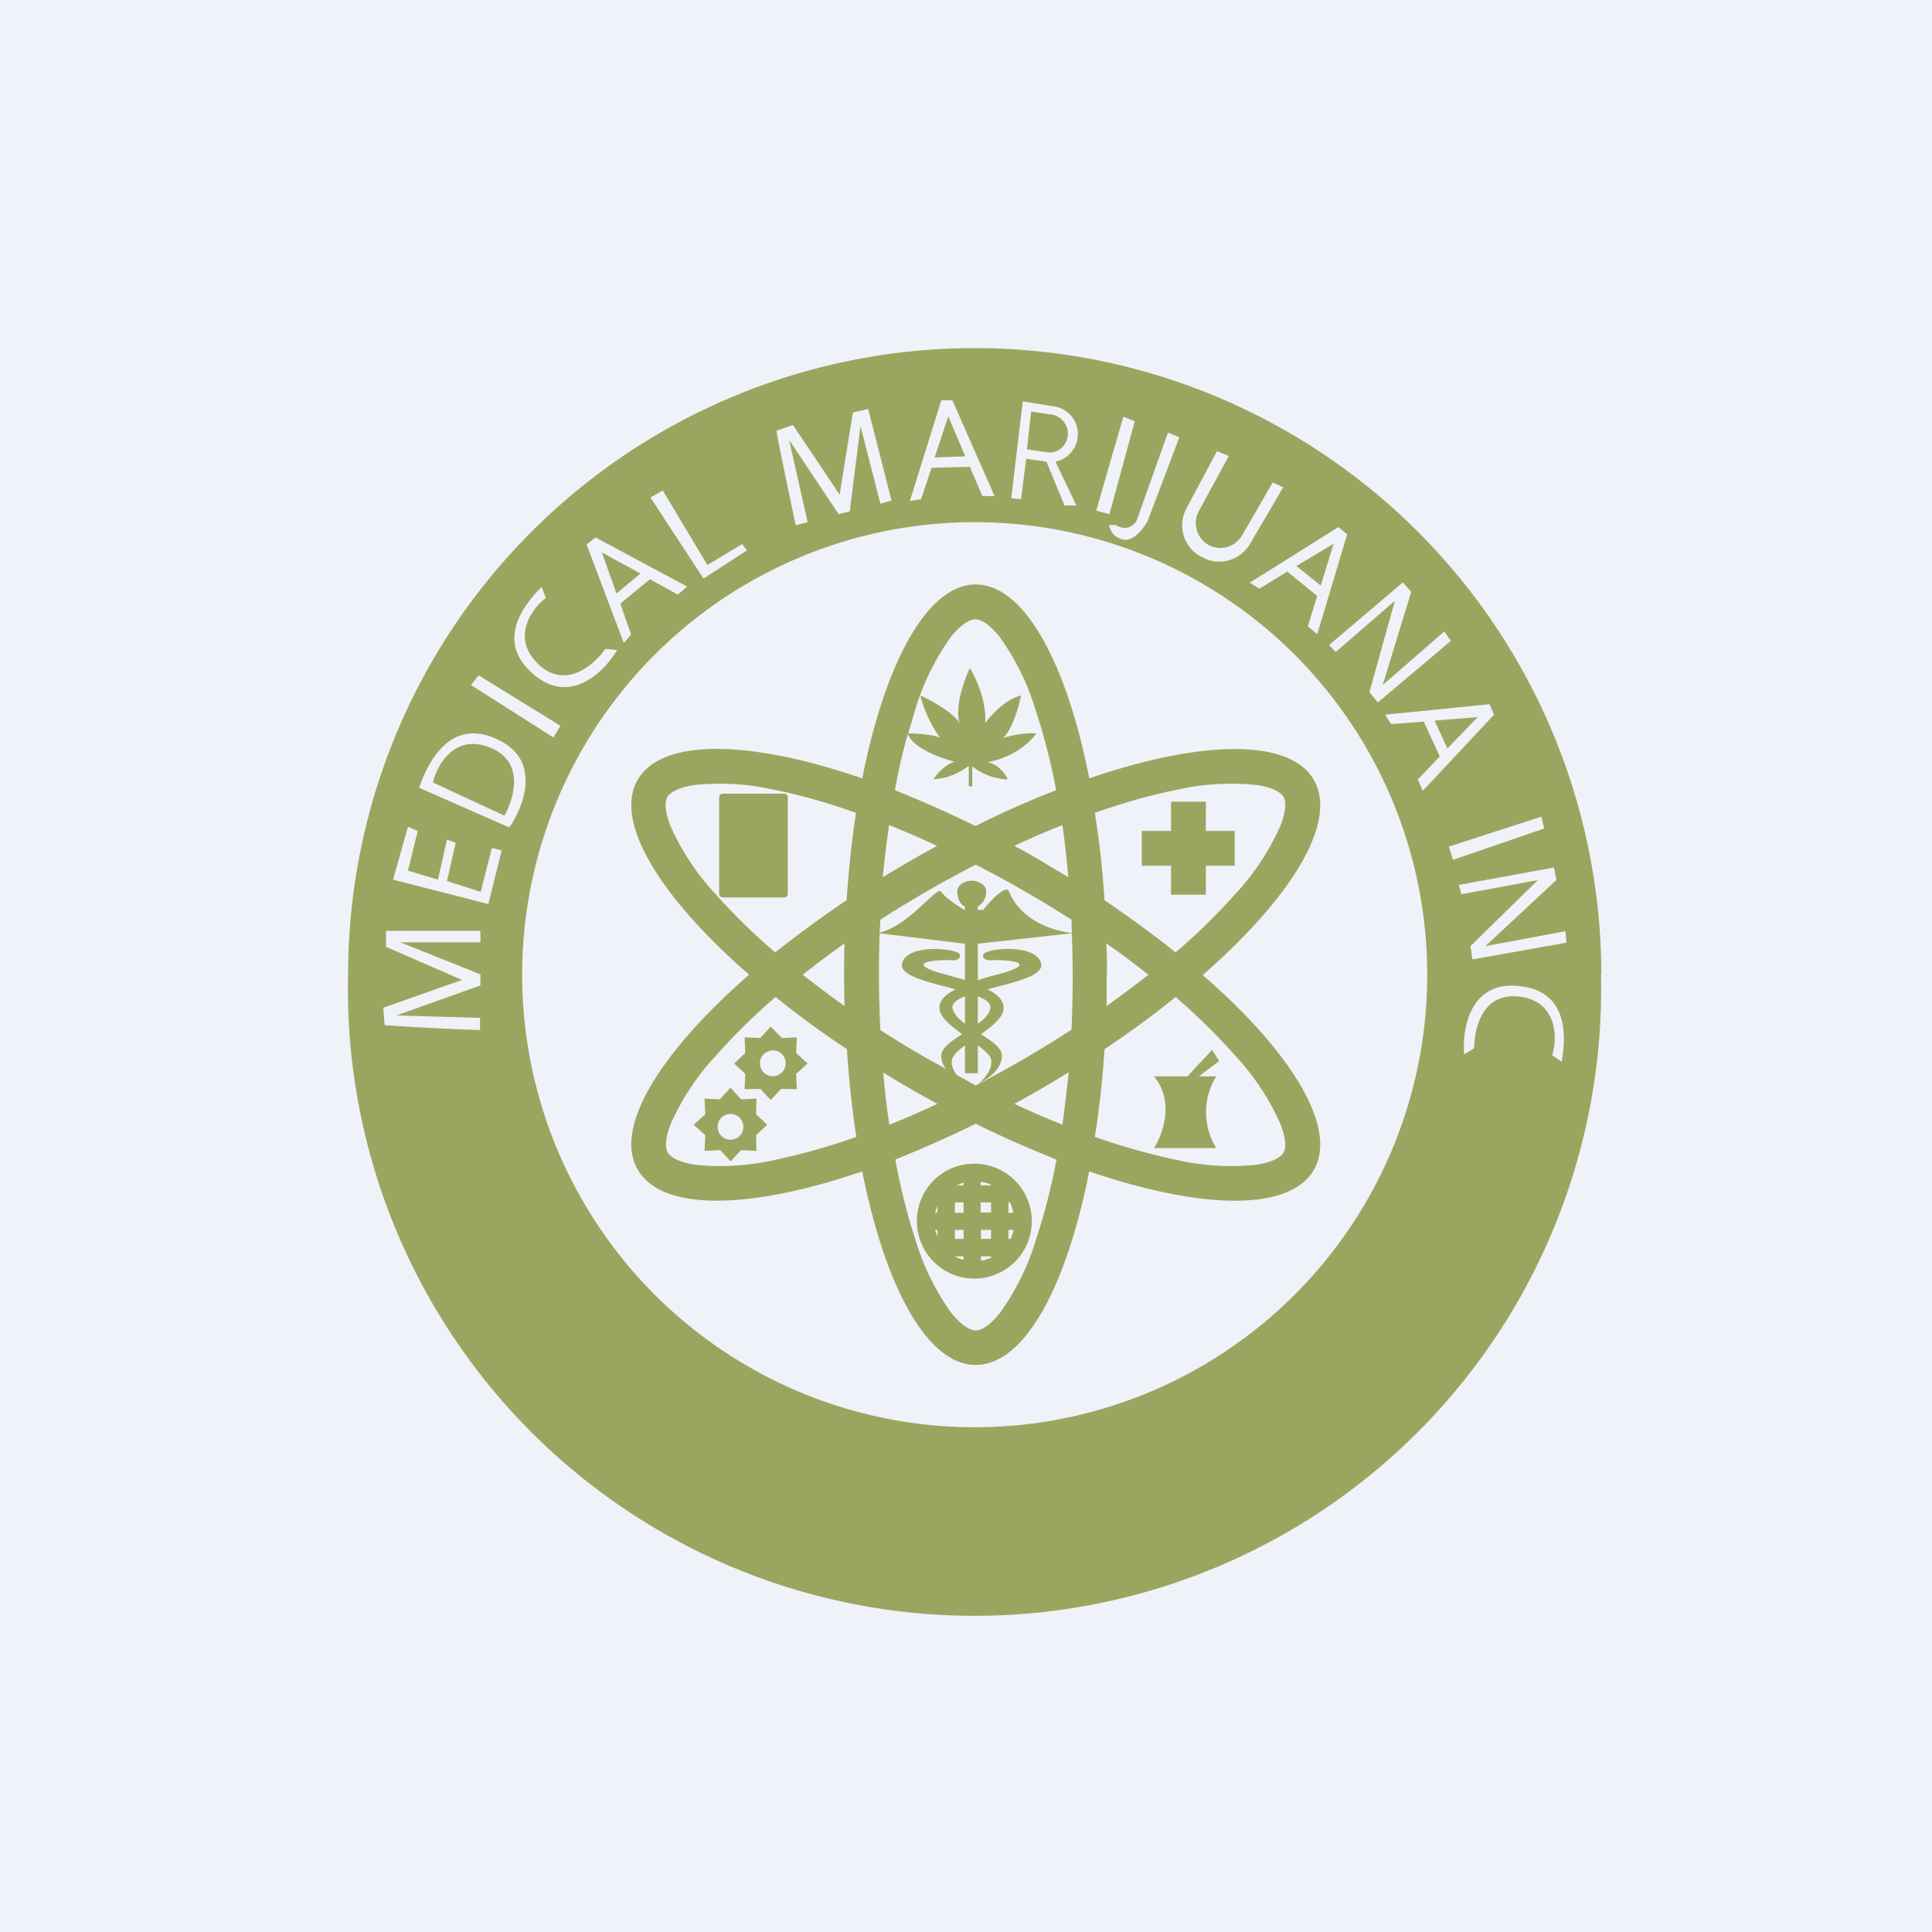
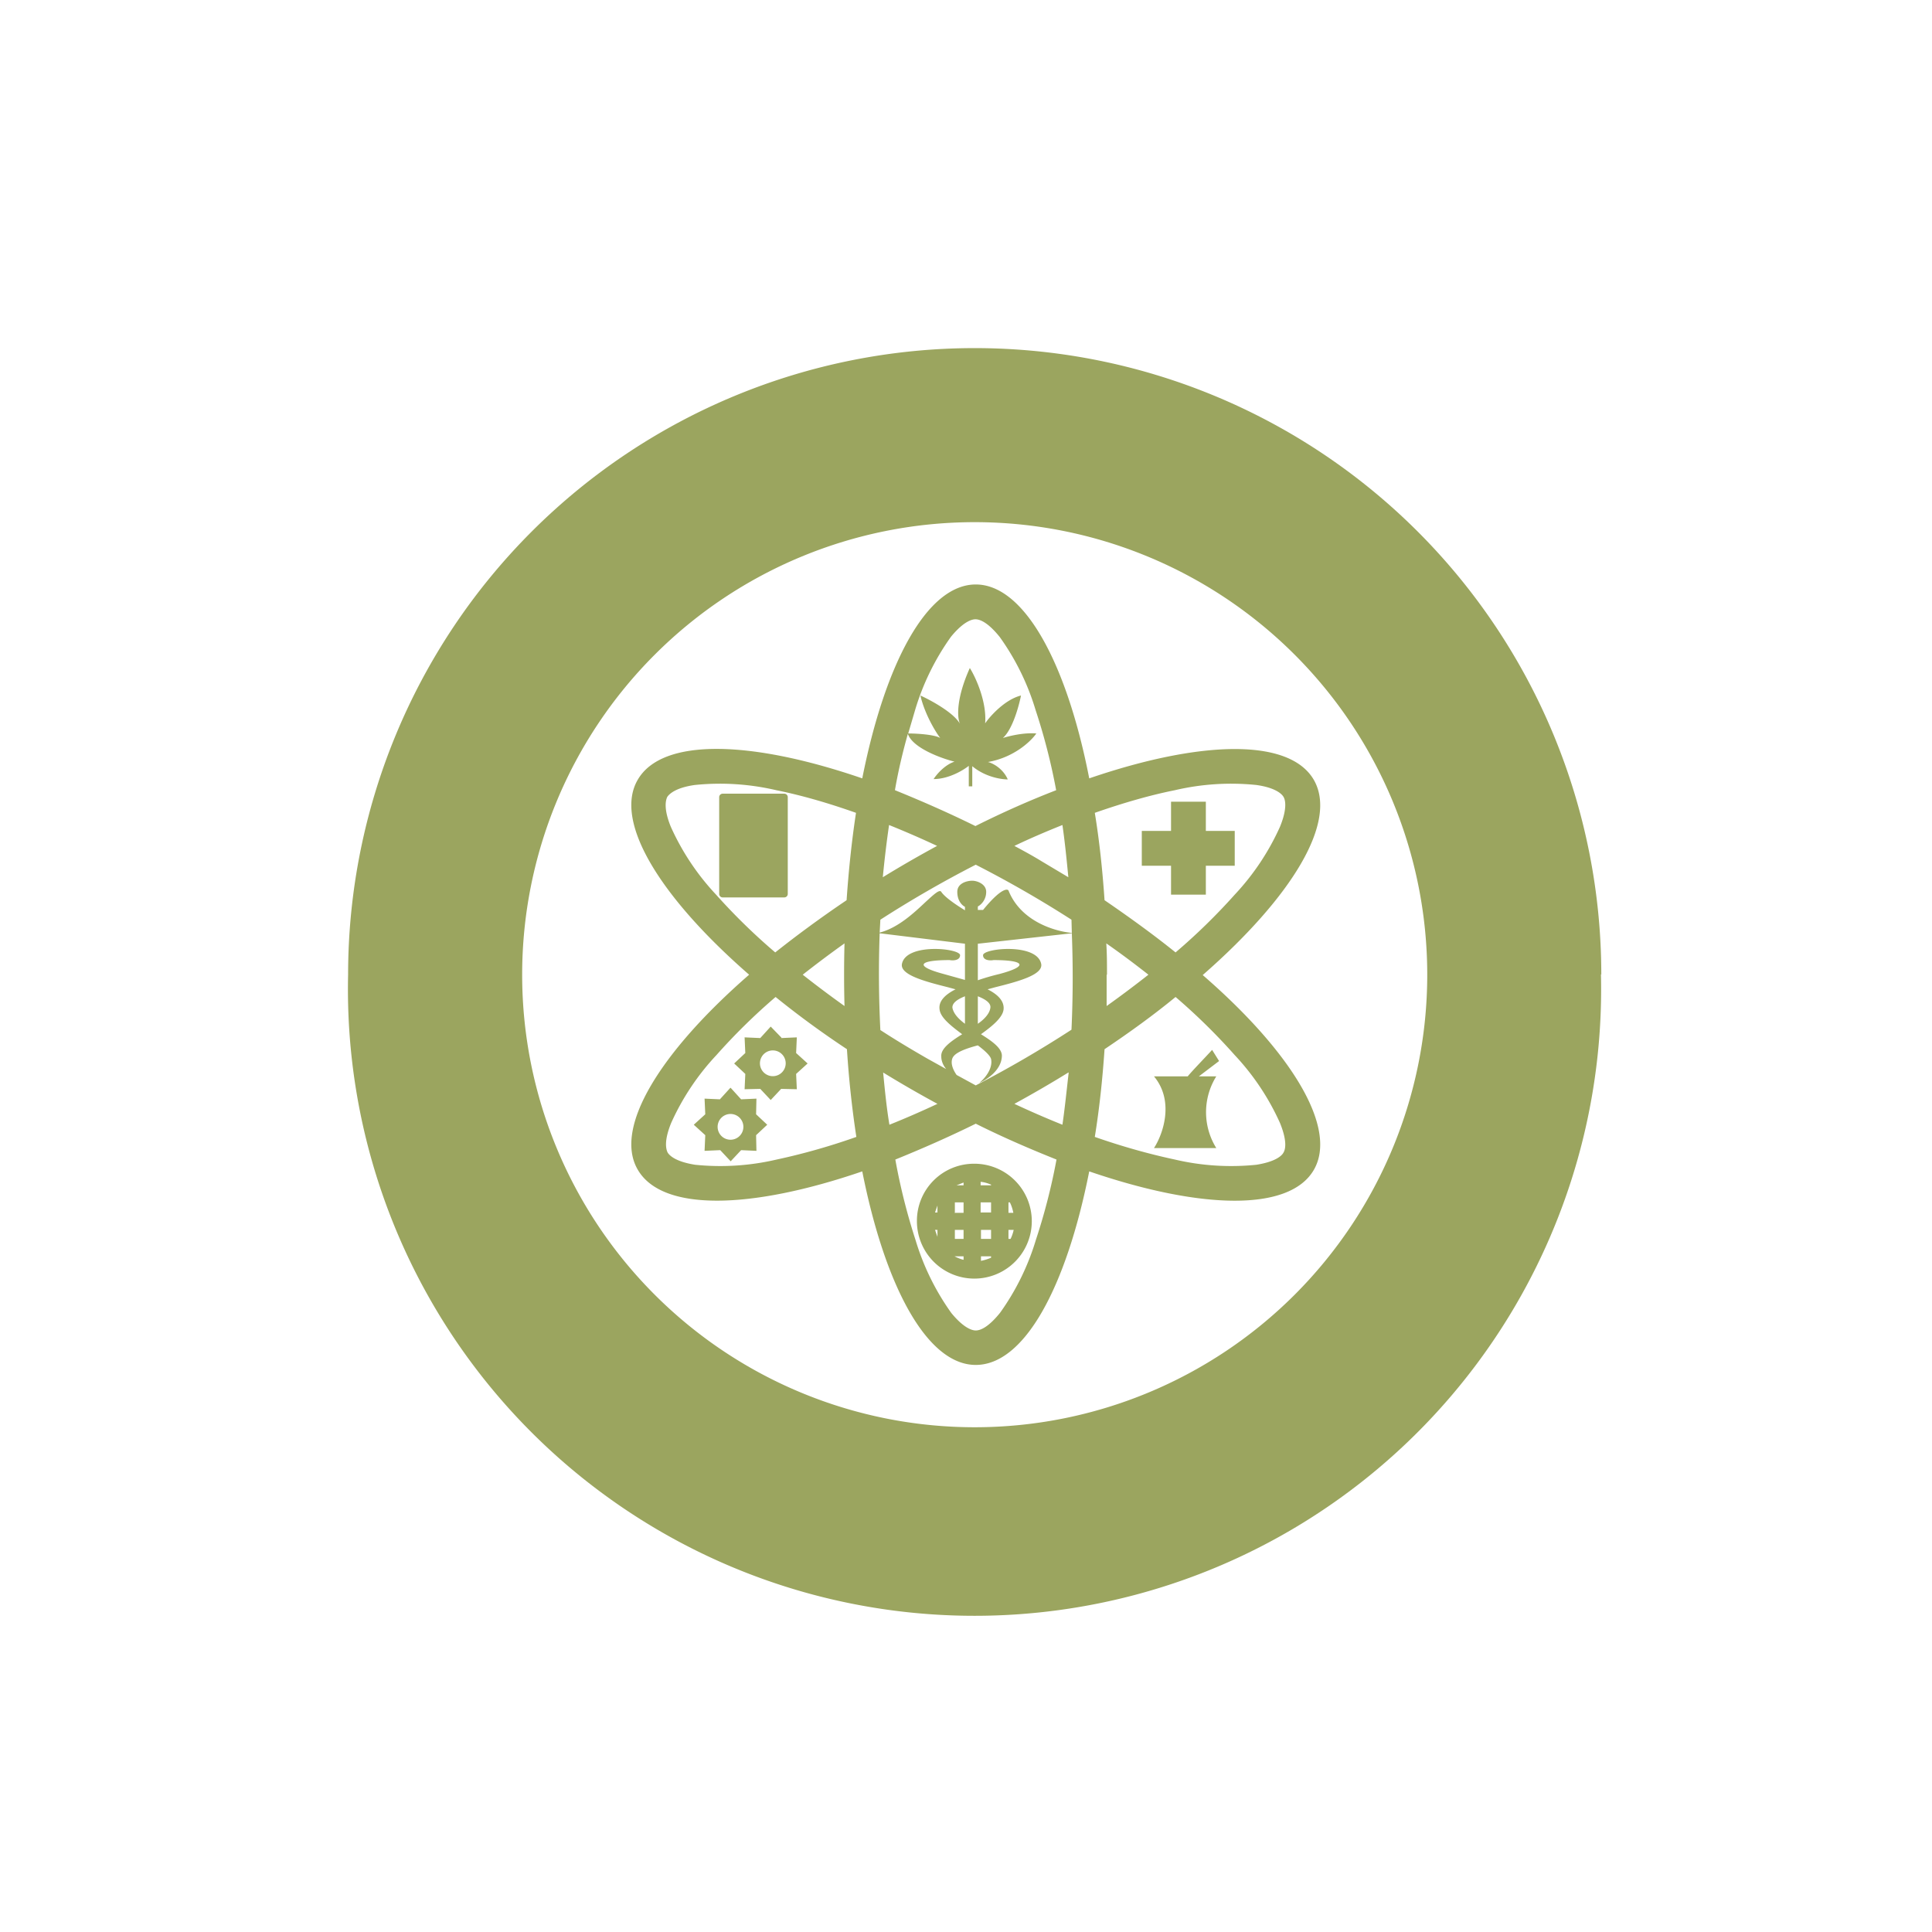
<svg xmlns="http://www.w3.org/2000/svg" viewBox="0 0 55.5 55.5">
-   <path d="M 0,0 H 55.5 V 55.5 H 0 Z" fill="rgb(239, 242, 248)" />
-   <path d="M 45.99,27.985 A 18,18 0 1,1 10,28 A 18,18 0 0,1 46,28 Z M 41,28 A 13,13 0 1,1 15,28 A 13,13 0 0,1 41,28 Z M 30.7,30.81 C 30.64,31.33 30.59,31.83 30.52,32.31 A 27.4,27.4 0 0,1 29.14,31.71 A 33.4,33.4 0 0,0 30.69,30.81 Z M 28.03,39.21 C 29.43,39.21 30.63,36.98 31.29,33.65 C 34.5,34.75 37.04,34.81 37.74,33.61 C 38.44,32.41 37.11,30.23 34.55,28.01 C 37.11,25.77 38.44,23.61 37.74,22.4 C 37.04,21.2 34.5,21.26 31.29,22.36 C 30.64,19.03 29.42,16.79 28.03,16.79 C 26.64,16.79 25.43,19.03 24.77,22.36 C 21.57,21.26 19.02,21.19 18.32,22.4 C 17.62,23.6 18.96,25.77 21.52,28 C 18.96,30.23 17.62,32.4 18.32,33.6 C 19.02,34.81 21.56,34.75 24.77,33.65 C 25.43,36.98 26.64,39.21 28.03,39.21 Z M 28.03,32.28 C 28.83,32.68 29.6,33.01 30.35,33.31 A 17.5,17.5 0 0,1 29.76,35.61 A 7.1,7.1 0 0,1 28.73,37.71 C 28.36,38.17 28.13,38.22 28.03,38.22 C 27.94,38.22 27.7,38.17 27.33,37.72 A 7.1,7.1 0 0,1 26.3,35.62 A 17.5,17.5 0 0,1 25.72,33.31 C 26.46,33.01 27.24,32.67 28.03,32.28 Z M 25.55,32.31 C 26,32.13 26.46,31.93 26.93,31.71 A 33.8,33.8 0 0,1 25.37,30.81 C 25.42,31.33 25.47,31.83 25.55,32.31 Z M 24.6,32.66 A 28.9,28.9 0 0,1 24.33,30.14 C 23.59,29.65 22.91,29.15 22.28,28.64 A 17.5,17.5 0 0,0 20.58,30.31 A 7.1,7.1 0 0,0 19.28,32.26 C 19.06,32.8 19.14,33.03 19.18,33.11 C 19.23,33.19 19.4,33.37 19.97,33.46 A 7.1,7.1 0 0,0 22.31,33.31 C 23.01,33.16 23.78,32.95 24.6,32.66 Z M 26.64,30.41 C 26.17,30.14 25.72,29.87 25.29,29.59 A 32.34,32.34 0 0,1 25.27,26.81 L 27.72,27.11 V 28.15 L 27.11,27.98 C 26.25,27.75 26.39,27.58 27.28,27.58 C 27.38,27.6 27.58,27.59 27.58,27.44 C 27.58,27.24 26.03,27.08 25.91,27.69 C 25.85,28 26.55,28.19 27.23,28.36 L 27.45,28.42 C 27.15,28.57 26.96,28.76 26.99,28.99 C 27.01,29.23 27.32,29.47 27.64,29.71 C 27.32,29.91 27.02,30.12 27.04,30.35 C 27.04,30.49 27.1,30.61 27.18,30.71 L 26.64,30.41 Z M 28.09,27.11 V 28.16 C 28.29,28.09 28.5,28.03 28.71,27.98 C 29.57,27.75 29.43,27.58 28.54,27.58 C 28.44,27.6 28.24,27.59 28.24,27.44 C 28.24,27.24 29.79,27.08 29.91,27.69 C 29.97,28 29.27,28.19 28.59,28.36 L 28.37,28.42 C 28.67,28.57 28.85,28.76 28.83,28.99 C 28.81,29.23 28.5,29.48 28.18,29.71 C 28.5,29.91 28.8,30.12 28.78,30.35 C 28.76,30.75 28.34,31.02 28.13,31.11 C 28.27,31 28.53,30.71 28.47,30.42 C 28.44,30.32 28.29,30.18 28.09,30.03 V 30.83 H 27.72 V 30.03 C 27.52,30.18 27.38,30.31 27.35,30.43 C 27.31,30.58 27.39,30.75 27.48,30.88 L 28.03,31.18 A 32.3,32.3 0 0,0 30.78,29.58 A 32.35,32.35 0 0,0 30.79,26.81 L 28.09,27.11 Z M 27.36,28.95 C 27.35,28.82 27.49,28.71 27.72,28.62 V 29.41 C 27.52,29.26 27.39,29.11 27.36,28.95 Z M 28.09,29.41 C 28.29,29.27 28.43,29.11 28.45,28.95 C 28.47,28.82 28.32,28.71 28.09,28.62 V 29.42 Z M 25.29,26.42 L 25.27,26.79 C 25.81,26.65 26.27,26.21 26.59,25.91 C 26.83,25.69 26.99,25.54 27.04,25.62 C 27.15,25.79 27.54,26.04 27.72,26.15 V 26.05 C 27.64,26.01 27.5,25.88 27.5,25.62 C 27.5,25.37 27.78,25.3 27.93,25.3 C 28.06,25.3 28.33,25.39 28.33,25.62 C 28.33,25.86 28.17,26 28.09,26.04 V 26.14 H 28.24 C 28.73,25.54 28.93,25.52 28.97,25.58 C 29.32,26.46 30.28,26.75 30.79,26.8 L 30.78,26.42 A 32.41,32.41 0 0,0 28.03,24.84 A 32.3,32.3 0 0,0 25.29,26.42 Z M 29.92,24.74 C 29.66,24.58 29.4,24.44 29.14,24.3 C 29.6,24.08 30.07,23.88 30.52,23.7 C 30.59,24.18 30.64,24.68 30.69,25.2 L 29.92,24.74 Z M 31.8,28 C 31.8,27.7 31.8,27.4 31.78,27.1 C 32.21,27.4 32.61,27.7 32.99,28 C 32.61,28.3 32.21,28.6 31.79,28.9 V 28 Z M 31.73,25.86 C 32.46,26.36 33.15,26.86 33.77,27.36 A 17.5,17.5 0 0,0 35.47,25.7 A 7.1,7.1 0 0,0 36.77,23.75 C 36.99,23.21 36.92,22.97 36.87,22.89 C 36.83,22.82 36.66,22.63 36.09,22.55 A 7.1,7.1 0 0,0 33.75,22.7 C 33.05,22.84 32.28,23.06 31.45,23.35 C 31.58,24.14 31.67,24.98 31.73,25.86 Z M 31.73,30.14 C 32.46,29.65 33.15,29.15 33.77,28.64 A 17.5,17.5 0 0,1 35.47,30.31 A 7.1,7.1 0 0,1 36.77,32.26 C 36.99,32.8 36.92,33.03 36.87,33.11 C 36.83,33.19 36.66,33.37 36.09,33.46 A 7.1,7.1 0 0,1 33.75,33.31 C 33.05,33.16 32.28,32.95 31.45,32.66 C 31.58,31.86 31.67,31.02 31.73,30.14 Z M 25.71,22.7 C 26.45,23 27.23,23.34 28.02,23.73 C 28.82,23.33 29.59,22.99 30.34,22.7 A 17.5,17.5 0 0,0 29.75,20.4 A 7.1,7.1 0 0,0 28.72,18.3 C 28.35,17.84 28.12,17.79 28.02,17.79 C 27.93,17.79 27.69,17.84 27.32,18.29 A 7.1,7.1 0 0,0 26.29,20.39 L 26.09,21.07 C 26.33,21.07 26.84,21.1 27.01,21.2 C 26.87,21.02 26.56,20.5 26.44,19.98 C 26.75,20.12 27.41,20.48 27.58,20.8 C 27.5,20.64 27.45,20.1 27.86,19.19 C 28.03,19.46 28.35,20.16 28.3,20.78 C 28.45,20.56 28.88,20.09 29.33,19.98 C 29.27,20.28 29.09,20.95 28.81,21.2 C 28.97,21.15 29.39,21.04 29.77,21.07 C 29.62,21.29 29.13,21.76 28.38,21.89 C 28.51,21.92 28.81,22.07 28.95,22.39 C 28.76,22.39 28.3,22.32 27.93,22.01 V 22.59 H 27.83 V 22 C 27.68,22.12 27.26,22.38 26.82,22.38 C 26.9,22.25 27.14,21.97 27.42,21.88 C 27.02,21.78 26.21,21.48 26.08,21.08 C 25.94,21.58 25.81,22.11 25.71,22.69 Z M 26.92,24.3 A 27.4,27.4 0 0,0 25.54,23.7 C 25.47,24.18 25.41,24.68 25.36,25.2 A 33.17,33.17 0 0,1 26.92,24.3 Z M 22.3,22.7 C 23,22.84 23.77,23.06 24.59,23.35 C 24.47,24.14 24.38,24.98 24.32,25.86 C 23.58,26.36 22.9,26.86 22.27,27.36 A 17.48,17.48 0 0,1 20.57,25.7 A 7.1,7.1 0 0,1 19.27,23.75 C 19.05,23.21 19.13,22.97 19.17,22.89 C 19.22,22.82 19.39,22.63 19.96,22.55 A 7.1,7.1 0 0,1 22.3,22.7 Z M 24.26,27.1 C 23.84,27.4 23.44,27.7 23.06,28 C 23.44,28.3 23.84,28.6 24.26,28.9 A 33.7,33.7 0 0,1 24.26,27.1 Z M 26.93,35.53 V 35.33 H 26.86 L 26.93,35.53 Z M 27.43,35.33 V 35.59 H 27.68 V 35.33 H 27.42 Z M 27.43,34.83 V 34.54 H 27.68 V 34.84 H 27.42 Z M 26.93,34.63 V 34.83 H 26.86 L 26.93,34.63 Z M 27.43,36.09 H 27.68 V 36.19 C 27.59,36.17 27.5,36.13 27.42,36.09 Z M 28.18,36.09 V 36.22 C 28.28,36.2 28.38,36.17 28.47,36.13 V 36.09 H 28.17 Z M 28.18,35.33 V 35.59 H 28.47 V 35.33 H 28.17 Z M 28.47,34.83 H 28.17 V 34.54 H 28.47 V 34.84 Z M 28.47,34.05 H 28.17 V 33.95 C 28.28,33.96 28.37,33.99 28.47,34.03 V 34.05 Z M 27.68,34.05 V 33.97 L 27.48,34.05 H 27.68 Z M 28.97,35.33 V 35.59 H 29.03 C 29.07,35.51 29.1,35.42 29.12,35.33 H 28.97 Z M 28.97,34.83 V 34.54 H 29.01 C 29.06,34.64 29.09,34.74 29.11,34.84 H 28.97 Z M 27.99,33.43 A 1.64,1.64 0 0,0 26.34,35.08 A 1.65,1.65 0 1,0 28,33.43 Z M 20.99,31.25 L 21.29,31.58 L 21.73,31.56 L 21.72,32.01 L 22.04,32.31 L 21.72,32.61 L 21.73,33.06 L 21.29,33.04 L 20.99,33.36 L 20.69,33.04 L 20.24,33.06 L 20.26,32.61 L 19.93,32.31 L 20.26,32.01 L 20.24,31.56 L 20.68,31.58 L 20.98,31.25 Z M 21.35,32.31 A 0.37,0.37 0 1,1 20.62,32.31 A 0.37,0.37 0 0,1 21.35,32.31 Z M 22.45,29.81 L 22.14,29.49 L 21.84,29.82 L 21.39,29.8 L 21.41,30.25 L 21.09,30.55 L 21.41,30.85 L 21.39,31.29 L 21.84,31.28 L 22.14,31.6 L 22.44,31.28 L 22.89,31.29 L 22.87,30.85 L 23.2,30.55 L 22.87,30.25 L 22.89,29.8 L 22.44,29.82 Z M 22.14,30.91 A 0.37,0.37 0 1,0 22.14,30.18 A 0.37,0.37 0 0,0 22.14,30.91 Z M 33.64,23.03 H 34.64 V 23.87 H 35.47 V 24.87 H 34.64 V 25.7 H 33.64 V 24.87 H 32.8 V 23.87 H 33.64 V 23.03 Z M 20.66,22.9 C 20.66,22.84 20.71,22.8 20.76,22.8 H 22.53 C 22.58,22.8 22.63,22.84 22.63,22.9 V 25.68 A 0.1,0.1 0 0,1 22.53,25.78 H 20.76 A 0.1,0.1 0 0,1 20.66,25.68 V 22.9 Z M 34.82,30.16 C 34.62,30.38 34.23,30.78 34.12,30.92 H 33.15 C 33.75,31.64 33.4,32.6 33.15,32.98 H 34.94 A 1.95,1.95 0 0,1 34.94,30.92 H 34.44 L 35.02,30.48 L 34.82,30.16 Z" fill="rgb(155, 165, 95)" fill-rule="evenodd" />
-   <path d="M 26.14,14.385 L 27.04,11.5 H 27.36 L 28.57,14.25 H 28.22 L 27.86,13.41 L 26.76,13.44 L 26.46,14.34 L 26.15,14.39 Z M 26.85,13.14 L 27.73,13.11 L 27.24,11.96 L 26.85,13.14 Z M 22.31,12.37 C 22.31,12.51 22.67,14.2 22.86,15.09 L 23.2,15 L 22.67,12.64 L 24.09,14.77 L 24.41,14.69 L 24.72,12.24 L 25.29,14.47 L 25.61,14.38 L 24.94,11.75 L 24.5,11.85 L 24.12,14.21 L 22.78,12.21 L 22.31,12.37 Z M 34.08,14.61 L 34.96,12.96 L 35.3,13.1 L 34.44,14.68 A 0.72,0.72 0 0,0 34.68,15.63 C 35.02,15.85 35.48,15.73 35.68,15.38 L 36.56,13.86 L 36.86,14 L 35.9,15.64 C 35.61,16.11 35,16.28 34.53,16 L 34.48,15.98 A 1.02,1.02 0 0,1 34.08,14.61 Z M 13.8,29.59 A 75.7,75.7 0 0,1 11.05,29.45 L 11.01,28.95 L 13.27,28.15 L 11.09,27.2 V 26.74 H 13.8 V 27.07 H 11.5 L 13.8,27.99 V 28.31 L 11.39,29.17 L 13.79,29.24 V 29.59 Z M 11.29,25.27 L 11.72,23.75 L 12,23.87 L 11.72,25.01 L 12.58,25.27 L 12.84,24.12 L 13.09,24.21 L 12.84,25.31 L 13.81,25.62 L 14.13,24.36 L 14.41,24.43 L 14.03,25.97 L 11.29,25.27 Z M 14.63,23.77 L 12.04,22.63 C 12.28,21.93 12.92,20.58 14.31,21.25 C 15.57,21.85 15.04,23.18 14.63,23.77 Z M 14.49,23.43 L 12.44,22.48 C 12.55,21.96 13.08,21.06 14.09,21.48 C 15.09,21.89 14.76,22.95 14.49,23.43 Z M 15.89,21.18 L 13.53,19.68 L 13.75,19.4 L 16.1,20.85 L 15.9,21.18 Z M 32.27,11.97 L 31.49,14.67 L 31.87,14.77 L 32.6,12.1 L 32.27,11.97 Z M 41.62,24.32 L 44.28,23.46 L 44.36,23.8 L 41.74,24.7 L 41.62,24.32 Z M 15.47,19.09 C 16.27,19.82 17.07,19.09 17.39,18.64 L 17.73,18.67 C 17.35,19.31 16.4,20.25 15.36,19.4 C 14.21,18.45 15.02,17.4 15.56,16.86 L 15.68,17.18 C 15.26,17.49 14.67,18.35 15.48,19.09 Z M 42.35,30.11 C 42.35,29.55 42.58,28.5 43.65,28.63 C 44.73,28.76 44.75,29.81 44.59,30.31 L 44.86,30.5 C 45,29.75 45.05,28.42 43.56,28.32 C 42.23,28.22 42,29.55 42.06,30.29 L 42.35,30.11 Z M 16.85,15.64 L 17.92,18.47 L 18.13,18.23 L 17.82,17.34 L 18.67,16.64 L 19.47,17.08 L 19.74,16.85 L 17.11,15.44 L 16.85,15.64 Z M 18.39,16.48 L 17.71,17.05 L 17.29,15.87 L 18.39,16.47 Z M 38.45,15.14 L 35.9,16.74 L 36.18,16.91 L 36.98,16.42 L 37.84,17.12 L 37.57,17.99 L 37.84,18.22 L 38.7,15.35 L 38.45,15.14 Z M 37.94,16.82 L 37.24,16.26 L 38.31,15.62 L 37.94,16.82 Z M 39.79,20.53 L 42.79,20.23 L 42.92,20.53 L 40.87,22.72 L 40.73,22.39 L 41.36,21.73 L 40.9,20.73 L 39.96,20.8 L 39.79,20.53 Z M 41.21,20.7 L 41.58,21.5 L 42.45,20.6 L 41.21,20.7 Z M 18.69,14.3 L 20.21,16.62 L 21.46,15.81 L 21.32,15.63 L 20.32,16.23 L 19.04,14.09 L 18.69,14.29 Z M 29.38,11.53 L 29.05,14.31 L 29.33,14.34 L 29.48,13.18 L 30.06,13.26 L 30.58,14.52 H 30.92 L 30.32,13.26 A 0.8,0.8 0 0,0 30.94,12.66 A 0.8,0.8 0 0,0 30.31,11.68 L 29.38,11.53 Z M 29.62,11.83 L 29.5,12.91 L 30.06,12.99 C 30.35,13.04 30.63,12.84 30.67,12.54 A 0.55,0.55 0 0,0 30.21,11.91 L 29.61,11.82 Z M 33.55,12.43 L 32.65,14.96 C 32.58,15.08 32.37,15.28 32.05,15.08 H 31.86 A 0.5,0.5 0 0,0 32.27,15.5 C 32.57,15.56 32.87,15.16 32.97,14.96 L 33.88,12.56 L 33.55,12.43 Z M 40.3,16.73 L 38.18,18.53 L 38.37,18.73 L 40.07,17.26 L 39.34,19.88 L 39.58,20.18 L 41.68,18.41 L 41.49,18.14 L 39.72,19.68 L 40.54,17 L 40.3,16.73 Z M 41.91,25.42 L 44.64,24.92 L 44.71,25.28 L 42.67,27.18 L 44.97,26.75 L 45,27.08 L 42.3,27.56 L 42.24,27.18 L 44.18,25.28 L 41.98,25.69 L 41.91,25.42 Z" fill="rgb(239, 242, 248)" fill-rule="evenodd" />
+   <path d="M 45.99,27.985 A 18,18 0 1,1 10,28 A 18,18 0 0,1 46,28 Z M 41,28 A 13,13 0 1,1 15,28 A 13,13 0 0,1 41,28 Z M 30.7,30.81 C 30.64,31.33 30.59,31.83 30.52,32.31 A 27.4,27.4 0 0,1 29.14,31.71 A 33.4,33.4 0 0,0 30.69,30.81 Z M 28.03,39.21 C 29.43,39.21 30.63,36.98 31.29,33.65 C 34.5,34.75 37.04,34.81 37.74,33.61 C 38.44,32.41 37.11,30.23 34.55,28.01 C 37.11,25.77 38.44,23.61 37.74,22.4 C 37.04,21.2 34.5,21.26 31.29,22.36 C 30.64,19.03 29.42,16.79 28.03,16.79 C 26.64,16.79 25.43,19.03 24.77,22.36 C 21.57,21.26 19.02,21.19 18.32,22.4 C 17.62,23.6 18.96,25.77 21.52,28 C 18.96,30.23 17.62,32.4 18.32,33.6 C 19.02,34.81 21.56,34.75 24.77,33.65 C 25.43,36.98 26.64,39.21 28.03,39.21 Z M 28.03,32.28 C 28.83,32.68 29.6,33.01 30.35,33.31 A 17.5,17.5 0 0,1 29.76,35.61 A 7.1,7.1 0 0,1 28.73,37.71 C 28.36,38.17 28.13,38.22 28.03,38.22 C 27.94,38.22 27.7,38.17 27.33,37.72 A 7.1,7.1 0 0,1 26.3,35.62 A 17.5,17.5 0 0,1 25.72,33.31 C 26.46,33.01 27.24,32.67 28.03,32.28 Z M 25.55,32.31 C 26,32.13 26.46,31.93 26.93,31.71 A 33.8,33.8 0 0,1 25.37,30.81 C 25.42,31.33 25.47,31.83 25.55,32.31 Z M 24.6,32.66 A 28.9,28.9 0 0,1 24.33,30.14 C 23.59,29.65 22.91,29.15 22.28,28.64 A 17.5,17.5 0 0,0 20.58,30.31 A 7.1,7.1 0 0,0 19.28,32.26 C 19.06,32.8 19.14,33.03 19.18,33.11 C 19.23,33.19 19.4,33.37 19.97,33.46 A 7.1,7.1 0 0,0 22.31,33.31 C 23.01,33.16 23.78,32.95 24.6,32.66 Z M 26.64,30.41 C 26.17,30.14 25.72,29.87 25.29,29.59 A 32.34,32.34 0 0,1 25.27,26.81 L 27.72,27.11 V 28.15 L 27.11,27.98 C 26.25,27.75 26.39,27.58 27.28,27.58 C 27.38,27.6 27.58,27.59 27.58,27.44 C 27.58,27.24 26.03,27.08 25.91,27.69 C 25.85,28 26.55,28.19 27.23,28.36 L 27.45,28.42 C 27.15,28.57 26.96,28.76 26.99,28.99 C 27.01,29.23 27.32,29.47 27.64,29.71 C 27.32,29.91 27.02,30.12 27.04,30.35 C 27.04,30.49 27.1,30.61 27.18,30.71 L 26.64,30.41 Z M 28.09,27.11 V 28.16 C 28.29,28.09 28.5,28.03 28.71,27.98 C 29.57,27.75 29.43,27.58 28.54,27.58 C 28.44,27.6 28.24,27.59 28.24,27.44 C 28.24,27.24 29.79,27.08 29.91,27.69 C 29.97,28 29.27,28.19 28.59,28.36 L 28.37,28.42 C 28.67,28.57 28.85,28.76 28.83,28.99 C 28.81,29.23 28.5,29.48 28.18,29.71 C 28.5,29.91 28.8,30.12 28.78,30.35 C 28.76,30.75 28.34,31.02 28.13,31.11 C 28.27,31 28.53,30.71 28.47,30.42 C 28.44,30.32 28.29,30.18 28.09,30.03 V 30.83 V 30.03 C 27.52,30.18 27.38,30.31 27.35,30.43 C 27.31,30.58 27.39,30.75 27.48,30.88 L 28.03,31.18 A 32.3,32.3 0 0,0 30.78,29.58 A 32.35,32.35 0 0,0 30.79,26.81 L 28.09,27.11 Z M 27.36,28.95 C 27.35,28.82 27.49,28.71 27.72,28.62 V 29.41 C 27.52,29.26 27.39,29.11 27.36,28.95 Z M 28.09,29.41 C 28.29,29.27 28.43,29.11 28.45,28.95 C 28.47,28.82 28.32,28.71 28.09,28.62 V 29.42 Z M 25.29,26.42 L 25.27,26.79 C 25.81,26.65 26.27,26.21 26.59,25.91 C 26.83,25.69 26.99,25.54 27.04,25.62 C 27.15,25.79 27.54,26.04 27.72,26.15 V 26.05 C 27.64,26.01 27.5,25.88 27.5,25.62 C 27.5,25.37 27.78,25.3 27.93,25.3 C 28.06,25.3 28.33,25.39 28.33,25.62 C 28.33,25.86 28.17,26 28.09,26.04 V 26.14 H 28.24 C 28.73,25.54 28.93,25.52 28.97,25.58 C 29.32,26.46 30.28,26.75 30.79,26.8 L 30.78,26.42 A 32.41,32.41 0 0,0 28.03,24.84 A 32.3,32.3 0 0,0 25.29,26.42 Z M 29.92,24.74 C 29.66,24.58 29.4,24.44 29.14,24.3 C 29.6,24.08 30.07,23.88 30.52,23.7 C 30.59,24.18 30.64,24.68 30.69,25.2 L 29.92,24.74 Z M 31.8,28 C 31.8,27.7 31.8,27.4 31.78,27.1 C 32.21,27.4 32.61,27.7 32.99,28 C 32.61,28.3 32.21,28.6 31.79,28.9 V 28 Z M 31.73,25.86 C 32.46,26.36 33.15,26.86 33.77,27.36 A 17.5,17.5 0 0,0 35.47,25.7 A 7.1,7.1 0 0,0 36.77,23.75 C 36.99,23.21 36.92,22.97 36.87,22.89 C 36.83,22.82 36.66,22.63 36.09,22.55 A 7.1,7.1 0 0,0 33.75,22.7 C 33.05,22.84 32.28,23.06 31.45,23.35 C 31.58,24.14 31.67,24.98 31.73,25.86 Z M 31.73,30.14 C 32.46,29.65 33.15,29.15 33.77,28.64 A 17.5,17.5 0 0,1 35.47,30.31 A 7.1,7.1 0 0,1 36.77,32.26 C 36.99,32.8 36.92,33.03 36.87,33.11 C 36.83,33.19 36.66,33.37 36.09,33.46 A 7.1,7.1 0 0,1 33.75,33.31 C 33.05,33.16 32.28,32.95 31.45,32.66 C 31.58,31.86 31.67,31.02 31.73,30.14 Z M 25.71,22.7 C 26.45,23 27.23,23.34 28.02,23.73 C 28.82,23.33 29.59,22.99 30.34,22.7 A 17.5,17.5 0 0,0 29.75,20.4 A 7.1,7.1 0 0,0 28.72,18.3 C 28.35,17.84 28.12,17.79 28.02,17.79 C 27.93,17.79 27.69,17.84 27.32,18.29 A 7.1,7.1 0 0,0 26.29,20.39 L 26.09,21.07 C 26.33,21.07 26.84,21.1 27.01,21.2 C 26.87,21.02 26.56,20.5 26.44,19.98 C 26.75,20.12 27.41,20.48 27.58,20.8 C 27.5,20.64 27.45,20.1 27.86,19.19 C 28.03,19.46 28.35,20.16 28.3,20.78 C 28.45,20.56 28.88,20.09 29.33,19.98 C 29.27,20.28 29.09,20.95 28.81,21.2 C 28.97,21.15 29.39,21.04 29.77,21.07 C 29.62,21.29 29.13,21.76 28.38,21.89 C 28.51,21.92 28.81,22.07 28.95,22.39 C 28.76,22.39 28.3,22.32 27.93,22.01 V 22.59 H 27.83 V 22 C 27.68,22.12 27.26,22.38 26.82,22.38 C 26.9,22.25 27.14,21.97 27.42,21.88 C 27.02,21.78 26.21,21.48 26.08,21.08 C 25.94,21.58 25.81,22.11 25.71,22.69 Z M 26.92,24.3 A 27.4,27.4 0 0,0 25.54,23.7 C 25.47,24.18 25.41,24.68 25.36,25.2 A 33.17,33.17 0 0,1 26.92,24.3 Z M 22.3,22.7 C 23,22.84 23.77,23.06 24.59,23.35 C 24.47,24.14 24.38,24.98 24.32,25.86 C 23.58,26.36 22.9,26.86 22.27,27.36 A 17.48,17.48 0 0,1 20.57,25.7 A 7.1,7.1 0 0,1 19.27,23.75 C 19.05,23.21 19.13,22.97 19.17,22.89 C 19.22,22.82 19.39,22.63 19.96,22.55 A 7.1,7.1 0 0,1 22.3,22.7 Z M 24.26,27.1 C 23.84,27.4 23.44,27.7 23.06,28 C 23.44,28.3 23.84,28.6 24.26,28.9 A 33.7,33.7 0 0,1 24.26,27.1 Z M 26.93,35.53 V 35.33 H 26.86 L 26.93,35.53 Z M 27.43,35.33 V 35.59 H 27.68 V 35.33 H 27.42 Z M 27.43,34.83 V 34.54 H 27.68 V 34.84 H 27.42 Z M 26.93,34.63 V 34.83 H 26.86 L 26.93,34.63 Z M 27.43,36.09 H 27.68 V 36.19 C 27.59,36.17 27.5,36.13 27.42,36.09 Z M 28.18,36.09 V 36.22 C 28.28,36.2 28.38,36.17 28.47,36.13 V 36.09 H 28.17 Z M 28.18,35.33 V 35.59 H 28.47 V 35.33 H 28.17 Z M 28.47,34.83 H 28.17 V 34.54 H 28.47 V 34.84 Z M 28.47,34.05 H 28.17 V 33.95 C 28.28,33.96 28.37,33.99 28.47,34.03 V 34.05 Z M 27.68,34.05 V 33.97 L 27.48,34.05 H 27.68 Z M 28.97,35.33 V 35.59 H 29.03 C 29.07,35.51 29.1,35.42 29.12,35.33 H 28.97 Z M 28.97,34.83 V 34.54 H 29.01 C 29.06,34.64 29.09,34.74 29.11,34.84 H 28.97 Z M 27.99,33.43 A 1.64,1.64 0 0,0 26.34,35.08 A 1.65,1.65 0 1,0 28,33.43 Z M 20.99,31.25 L 21.29,31.58 L 21.73,31.56 L 21.72,32.01 L 22.04,32.31 L 21.72,32.61 L 21.73,33.06 L 21.29,33.04 L 20.99,33.36 L 20.69,33.04 L 20.24,33.06 L 20.26,32.61 L 19.93,32.31 L 20.26,32.01 L 20.24,31.56 L 20.68,31.58 L 20.98,31.25 Z M 21.35,32.31 A 0.37,0.37 0 1,1 20.62,32.31 A 0.37,0.37 0 0,1 21.35,32.31 Z M 22.45,29.81 L 22.14,29.49 L 21.84,29.82 L 21.39,29.8 L 21.41,30.25 L 21.09,30.55 L 21.41,30.85 L 21.39,31.29 L 21.84,31.28 L 22.14,31.6 L 22.44,31.28 L 22.89,31.29 L 22.87,30.85 L 23.2,30.55 L 22.87,30.25 L 22.89,29.8 L 22.44,29.82 Z M 22.14,30.91 A 0.37,0.37 0 1,0 22.14,30.18 A 0.37,0.37 0 0,0 22.14,30.91 Z M 33.64,23.03 H 34.64 V 23.87 H 35.47 V 24.87 H 34.64 V 25.7 H 33.64 V 24.87 H 32.8 V 23.87 H 33.64 V 23.03 Z M 20.66,22.9 C 20.66,22.84 20.71,22.8 20.76,22.8 H 22.53 C 22.58,22.8 22.63,22.84 22.63,22.9 V 25.68 A 0.1,0.1 0 0,1 22.53,25.78 H 20.76 A 0.1,0.1 0 0,1 20.66,25.68 V 22.9 Z M 34.82,30.16 C 34.62,30.38 34.23,30.78 34.12,30.92 H 33.15 C 33.75,31.64 33.4,32.6 33.15,32.98 H 34.94 A 1.95,1.95 0 0,1 34.94,30.92 H 34.44 L 35.02,30.48 L 34.82,30.16 Z" fill="rgb(155, 165, 95)" fill-rule="evenodd" />
</svg>